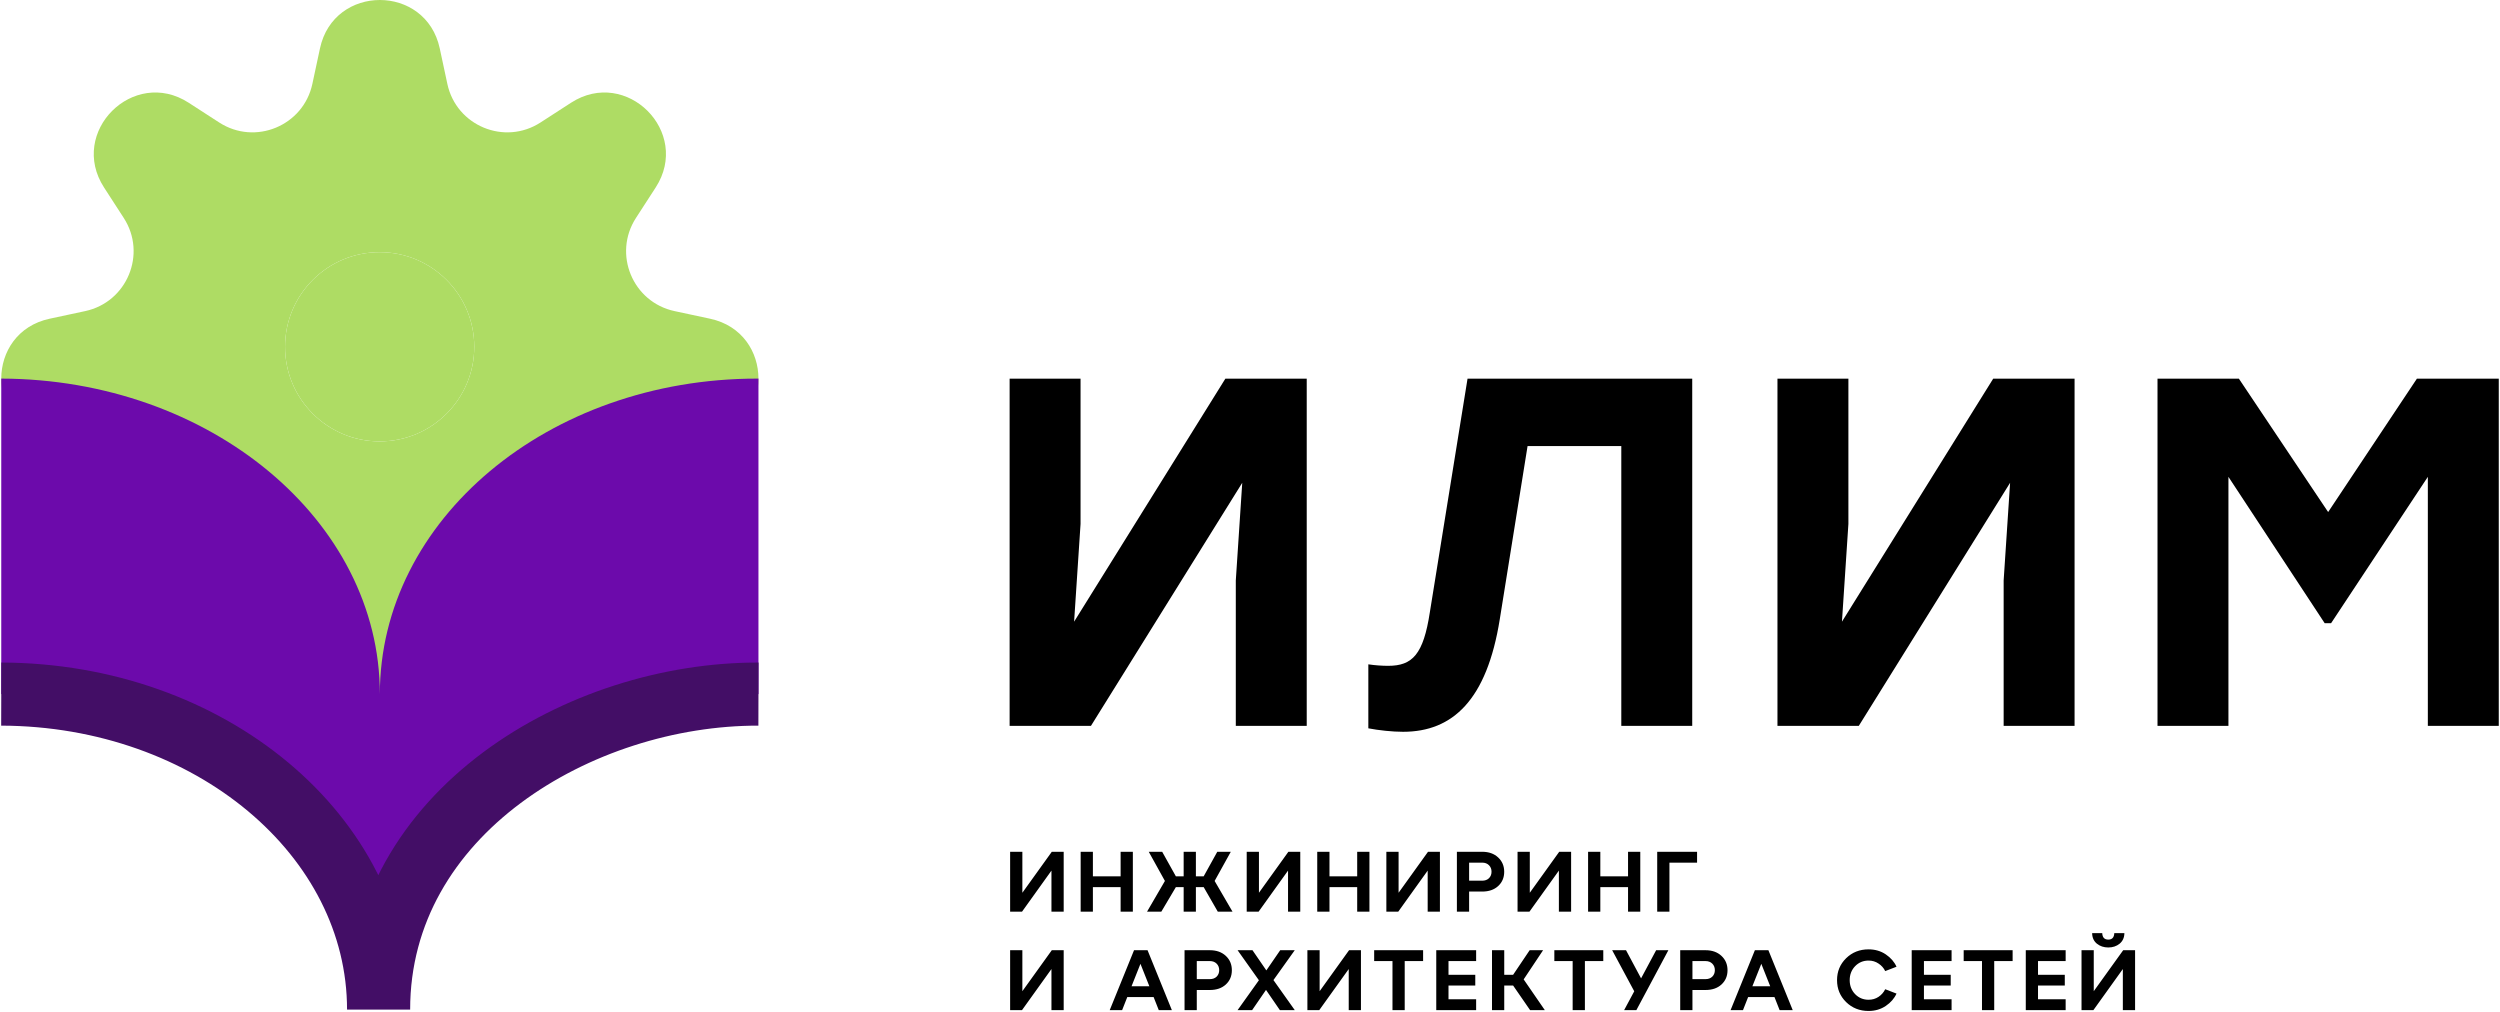
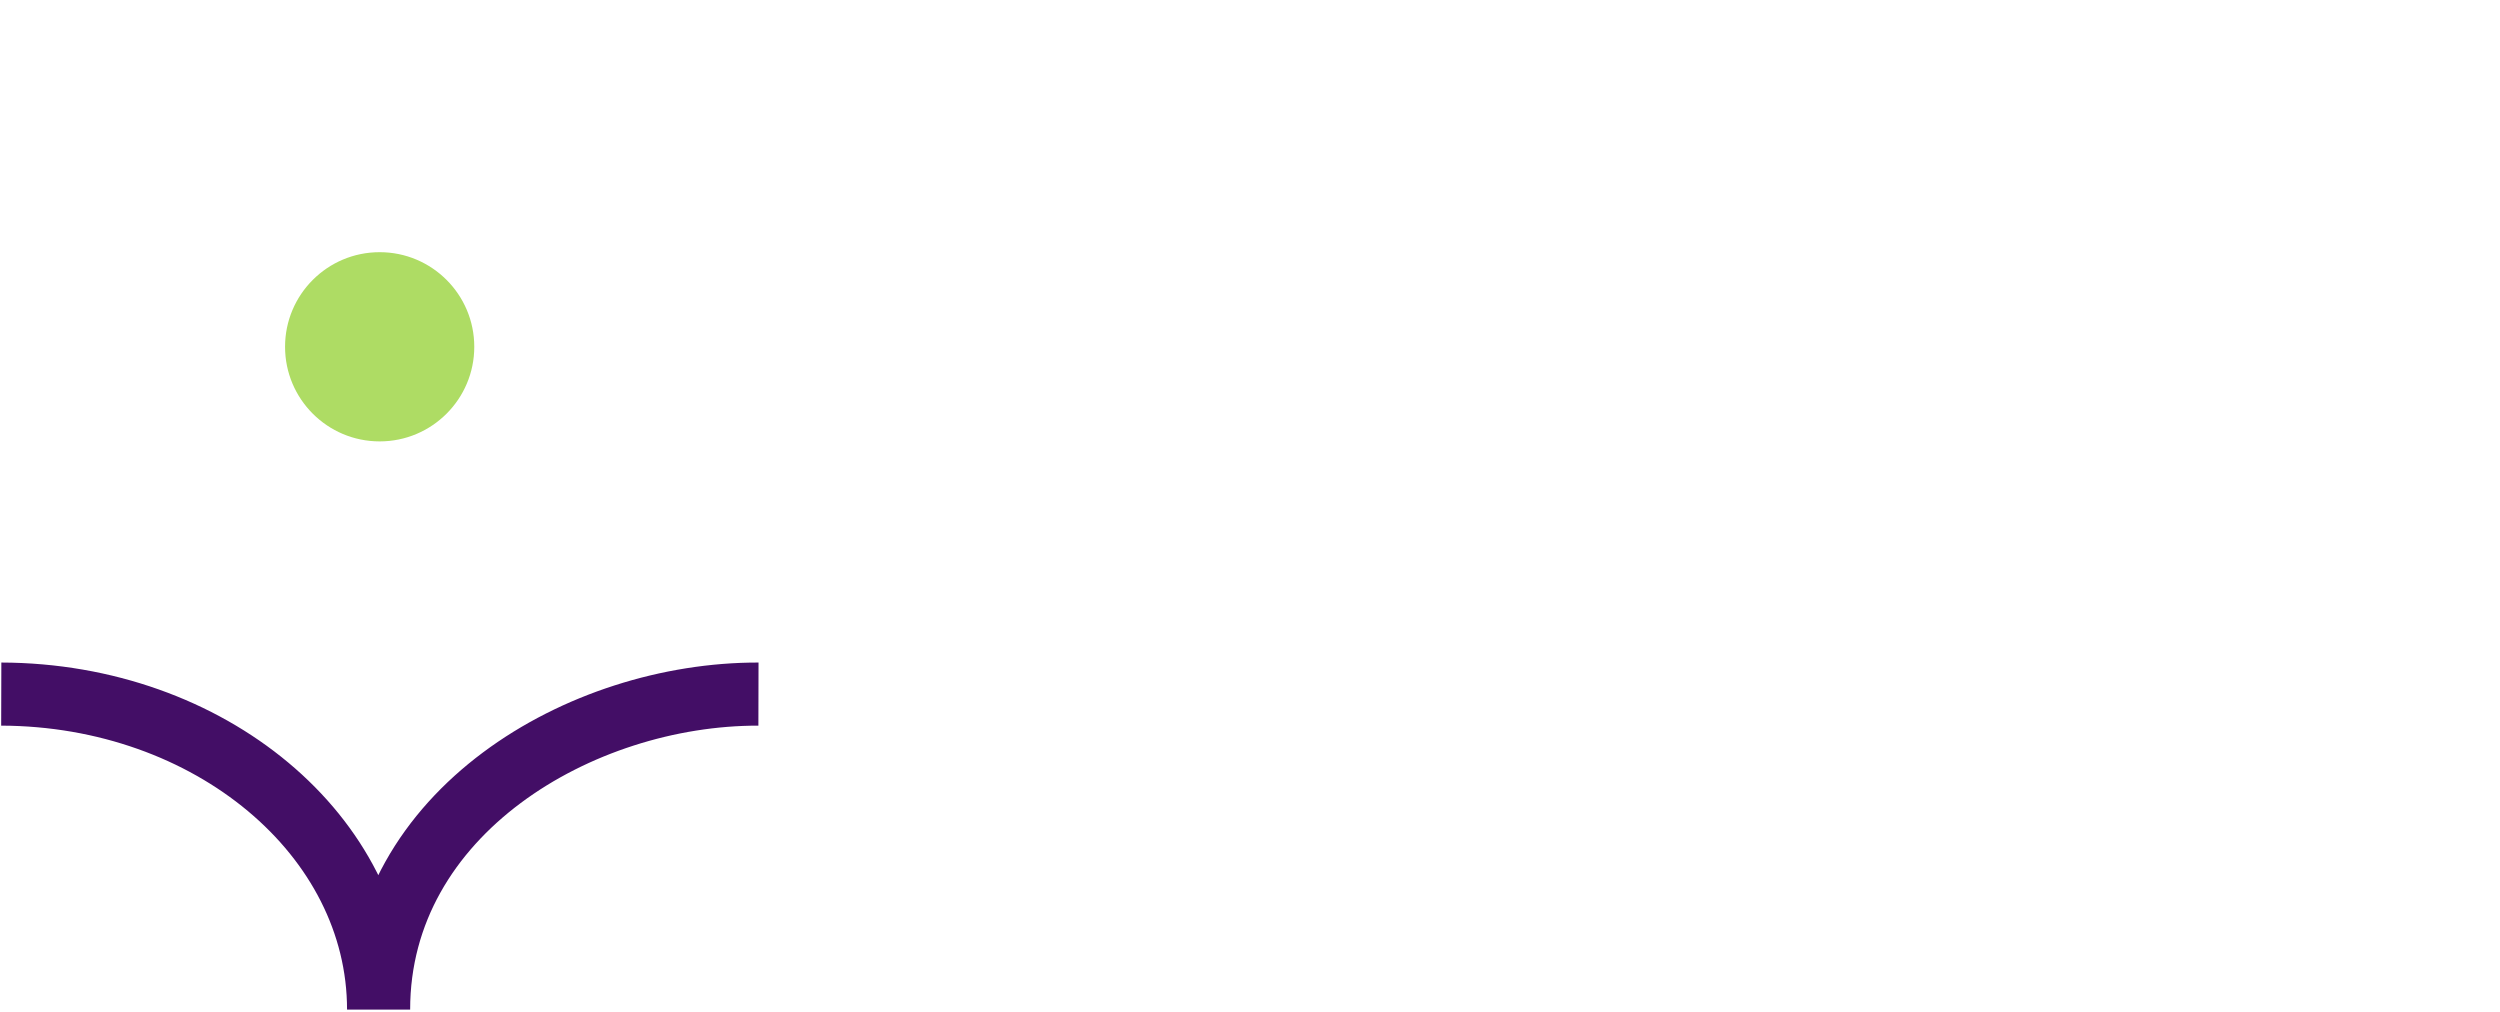
<svg xmlns="http://www.w3.org/2000/svg" width="1981" height="802" viewBox="0 0 1981 802" fill="none">
-   <path fill-rule="evenodd" clip-rule="evenodd" d="M348.457 38.367C337.497 -12.789 264.503 -12.789 253.543 38.367L247.519 66.481C240.4 99.707 202.222 115.521 173.694 97.061L149.555 81.44C105.632 53.017 54.017 104.632 82.44 148.555L98.061 172.694C116.521 201.222 100.707 239.4 67.481 246.519L39.367 252.543C-11.789 263.503 -11.789 336.497 39.367 347.457L67.481 353.481C100.707 360.6 116.521 398.778 98.061 427.306L82.44 451.445C54.017 495.368 105.632 546.982 149.555 518.56L173.694 502.939C202.222 484.479 240.4 500.293 247.519 533.519L253.543 561.633C264.503 612.789 337.497 612.789 348.457 561.633L354.481 533.519C361.6 500.293 399.778 484.479 428.306 502.939L452.445 518.56C496.368 546.983 547.982 495.368 519.56 451.445L503.939 427.306C485.479 398.778 501.293 360.599 534.519 353.481L562.633 347.457C613.789 336.497 613.789 263.503 562.633 252.543L534.519 246.519C501.293 239.4 485.479 201.222 503.939 172.694L519.56 148.555C547.982 104.632 496.368 53.017 452.445 81.44L428.306 97.061C399.778 115.521 361.599 99.707 354.481 66.481L348.457 38.367ZM300.848 199.831C259.445 199.831 225.881 233.395 225.881 274.798C225.881 316.201 259.445 349.765 300.848 349.765C342.251 349.765 375.815 316.201 375.815 274.798C375.815 233.395 342.251 199.831 300.848 199.831Z" fill="#AEDC64" />
  <path d="M225.881 274.798C225.881 233.395 259.445 199.831 300.848 199.831C342.251 199.831 375.815 233.395 375.815 274.798C375.815 316.201 342.251 349.765 300.848 349.765C259.445 349.765 225.881 316.201 225.881 274.798Z" fill="#AEDC64" />
-   <path d="M601 300.001C600.667 300 600.333 300 600 300C434.315 300 301 411.929 301 550C301 412.207 166.226 300.451 1 300.001V550.001C166.226 550.451 300 662.207 300 800C300 643.821 459.995 549.693 601 550.001V300.001Z" fill="#6C0AAB" />
  <path d="M1 550.001C166.226 550.45 300 662.206 300 799.999C300 643.82 459.995 549.692 601 550.001" stroke="#430E66" stroke-width="50" />
-   <path d="M970.994 300.031L851.118 492.619L856.227 415.19V300.031H800.023V575.156H864.481L984.357 382.568L979.247 459.997V575.156H1035.45V300.031H970.994ZM1162.88 300.031L1133.01 485.151C1127.9 518.559 1119.25 527.599 1099.99 527.599C1095.28 527.599 1089.38 527.206 1084.27 526.42V577.121C1092.52 578.694 1103.14 579.873 1111.78 579.873C1151.09 579.873 1178.21 554.718 1188.43 490.653L1210.44 353.484H1284.72V575.156H1340.92V300.031H1162.88ZM1579.43 300.031L1459.56 492.619L1464.67 415.19V300.031H1408.46V575.156H1472.92L1592.8 382.568L1587.69 459.997V575.156H1643.89V300.031H1579.43ZM1915.17 300.031L1844.82 405.757L1774.07 300.031H1709.61V575.156H1765.81V377.852L1842.06 493.798H1847.17L1923.82 377.852V575.156H1980.02V300.031H1915.17Z" fill="black" />
-   <path d="M810.122 707.423L833.444 674.949H842.867V722.406H833.172V689.864L809.85 722.406H800.427V674.949H810.122V707.423ZM866.011 722.406H856.316V674.949H866.011V694.406H887.977V674.949H897.672V722.406H887.977V702.949H866.011V722.406ZM975.284 674.949L962.471 698.067L976.64 722.406H964.979L953.793 702.949H947.623V722.406H937.928V702.949H931.759L920.233 722.406H908.911L923.081 698.067L910.267 674.949H920.911L931.759 694.406H937.928V674.949H947.623V694.406H953.793L964.572 674.949H975.284ZM997.587 707.423L1020.91 674.949H1030.33V722.406H1020.64V689.864L997.316 722.406H987.892V674.949H997.587V707.423ZM1053.48 722.406H1043.78V674.949H1053.48V694.406H1075.44V674.949H1085.14V722.406H1075.44V702.949H1053.48V722.406ZM1108.24 707.423L1131.56 674.949H1140.99V722.406H1131.29V689.864L1107.97 722.406H1098.55V674.949H1108.24V707.423ZM1164.13 722.406H1154.44V674.949H1174.5C1179.7 674.949 1183.91 676.44 1187.11 679.423C1190.32 682.406 1191.93 686.203 1191.93 690.813C1191.93 695.423 1190.32 699.197 1187.11 702.135C1183.95 705.028 1179.75 706.474 1174.5 706.474H1164.13V722.406ZM1164.13 683.559V697.864H1174.5C1176.72 697.864 1178.5 697.209 1179.86 695.898C1181.22 694.542 1181.89 692.824 1181.89 690.745C1181.89 688.666 1181.22 686.949 1179.86 685.593C1178.5 684.237 1176.72 683.559 1174.5 683.559H1164.13ZM1212.21 707.423L1235.53 674.949H1244.95V722.406H1235.26V689.864L1211.94 722.406H1202.51V674.949H1212.21V707.423ZM1268.1 722.406H1258.4V674.949H1268.1V694.406H1290.06V674.949H1299.76V722.406H1290.06V702.949H1268.1V722.406ZM1322.86 722.406H1313.17V674.949H1344.76V683.559H1322.86V722.406ZM810.122 785.423L833.444 752.949H842.867V800.406H833.172V767.864L809.85 800.406H800.427V752.949H810.122V785.423ZM928.574 800.406H918.202L914.134 790.101H893.252L889.185 800.406H879.354L898.608 752.949H909.32L928.574 800.406ZM903.693 763.728L896.642 781.491H910.744L903.693 763.728ZM948.329 800.406H938.634V752.949H958.702C963.899 752.949 968.103 754.44 971.312 757.423C974.521 760.406 976.125 764.203 976.125 768.813C976.125 773.423 974.521 777.197 971.312 780.135C968.148 783.028 963.944 784.474 958.702 784.474H948.329V800.406ZM948.329 761.559V775.864H958.702C960.916 775.864 962.702 775.209 964.057 773.898C965.413 772.542 966.091 770.824 966.091 768.745C966.091 766.666 965.413 764.949 964.057 763.593C962.702 762.237 960.916 761.559 958.702 761.559H948.329ZM1014.44 752.949H1025.96L1009.08 776.61L1025.96 800.406H1014.16L1003.18 784.406L992.198 800.406H980.673L997.554 776.745L980.673 752.949H992.47L1003.45 768.949L1014.44 752.949ZM1045.68 785.423L1069 752.949H1078.42V800.406H1068.73V767.864L1045.4 800.406H1035.98V752.949H1045.68V785.423ZM1113.09 800.406H1103.4V761.559H1088.89V752.949H1127.67V761.559H1113.09V800.406ZM1169.69 800.406H1138.09V752.949H1169.69V761.559H1147.79V772.406H1169.01V780.949H1147.79V791.796H1169.69V800.406ZM1222.74 752.949L1207.35 776.067L1224.1 800.406H1212.43L1199.01 780.949H1191.96V800.406H1182.26V752.949H1191.96V772.406H1199.01L1212.1 752.949H1222.74ZM1255.87 800.406H1246.17V761.559H1231.66V752.949H1270.44V761.559H1255.87V800.406ZM1300.39 775.254L1312.33 752.949H1322.02L1296.67 800.406H1286.97L1294.97 785.491L1277.48 752.949H1288.46L1300.39 775.254ZM1341.09 800.406H1331.4V752.949H1351.46C1356.66 752.949 1360.86 754.44 1364.07 757.423C1367.28 760.406 1368.89 764.203 1368.89 768.813C1368.89 773.423 1367.28 777.197 1364.07 780.135C1360.91 783.028 1356.71 784.474 1351.46 784.474H1341.09V800.406ZM1341.09 761.559V775.864H1351.46C1353.68 775.864 1355.46 775.209 1356.82 773.898C1358.18 772.542 1358.85 770.824 1358.85 768.745C1358.85 766.666 1358.18 764.949 1356.82 763.593C1355.46 762.237 1353.68 761.559 1351.46 761.559H1341.09ZM1420.54 800.406H1410.16L1406.1 790.101H1385.21L1381.15 800.406H1371.32L1390.57 752.949H1401.28L1420.54 800.406ZM1395.66 763.728L1388.6 781.491H1402.71L1395.66 763.728ZM1462.85 794.033C1458.06 789.333 1455.67 783.547 1455.67 776.677C1455.67 769.807 1458.06 764.022 1462.85 759.322C1467.65 754.621 1473.57 752.271 1480.62 752.271C1485.81 752.271 1490.38 753.604 1494.31 756.271C1498.24 758.937 1501.07 762.192 1502.79 766.033L1493.84 769.491C1492.66 767.05 1490.9 765.062 1488.55 763.525C1486.24 761.943 1483.6 761.152 1480.62 761.152C1476.41 761.152 1472.87 762.644 1469.97 765.627C1467.13 768.61 1465.7 772.293 1465.7 776.677C1465.7 781.062 1467.13 784.745 1469.97 787.728C1472.87 790.711 1476.41 792.203 1480.62 792.203C1483.6 792.203 1486.24 791.434 1488.55 789.898C1490.9 788.316 1492.66 786.305 1493.84 783.864L1502.79 787.322C1501.07 791.163 1498.24 794.418 1494.31 797.084C1490.38 799.751 1485.81 801.084 1480.62 801.084C1473.57 801.084 1467.65 798.734 1462.85 794.033ZM1546.43 800.406H1514.83V752.949H1546.43V761.559H1524.53V772.406H1545.75V780.949H1524.53V791.796H1546.43V800.406ZM1580.22 800.406H1570.53V761.559H1556.02V752.949H1594.8V761.559H1580.22V800.406ZM1636.82 800.406H1605.23V752.949H1636.82V761.559H1614.92V772.406H1636.14V780.949H1614.92V791.796H1636.82V800.406ZM1679.57 747.796C1677.13 749.785 1674.14 750.779 1670.62 750.779C1667.09 750.779 1664.09 749.785 1661.6 747.796C1659.12 745.762 1657.85 742.96 1657.81 739.389H1665.81C1665.94 742.824 1667.55 744.542 1670.62 744.542C1673.65 744.542 1675.23 742.824 1675.37 739.389H1683.37C1683.32 742.96 1682.05 745.762 1679.57 747.796ZM1659.09 785.423L1682.42 752.949H1691.84V800.406H1682.14V767.864L1658.82 800.406H1649.4V752.949H1659.09V785.423Z" fill="black" />
</svg>